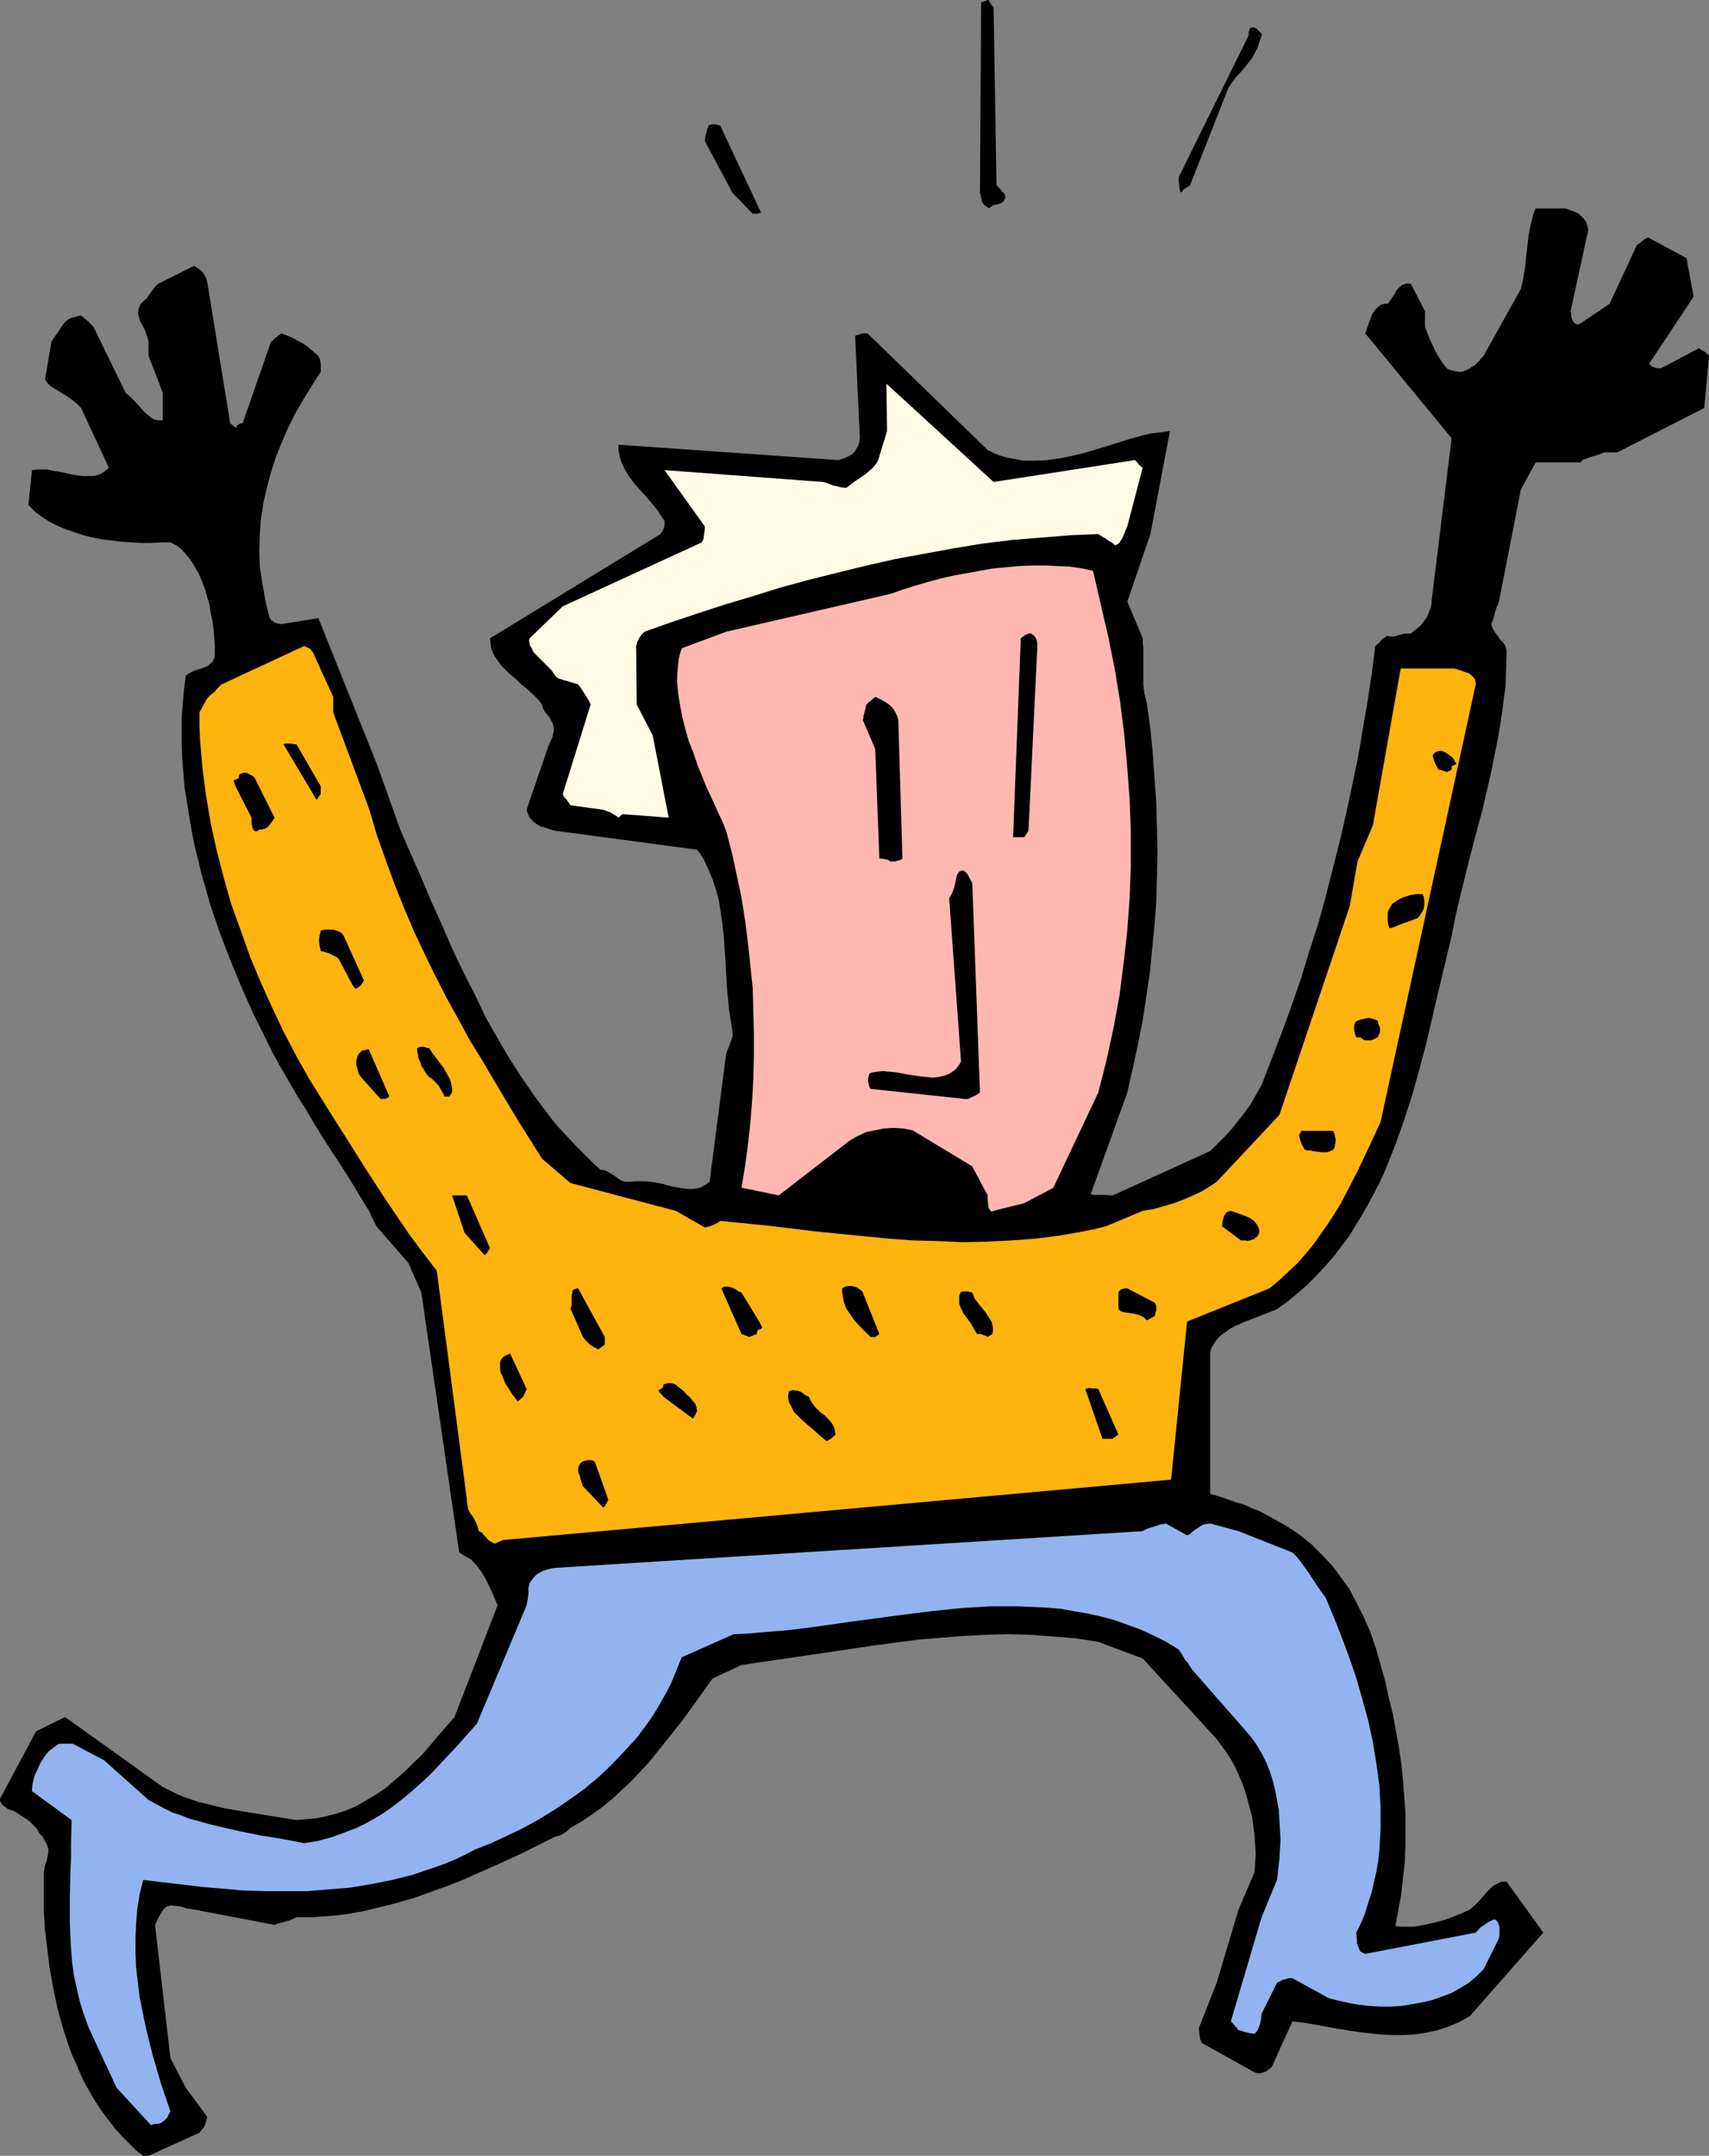
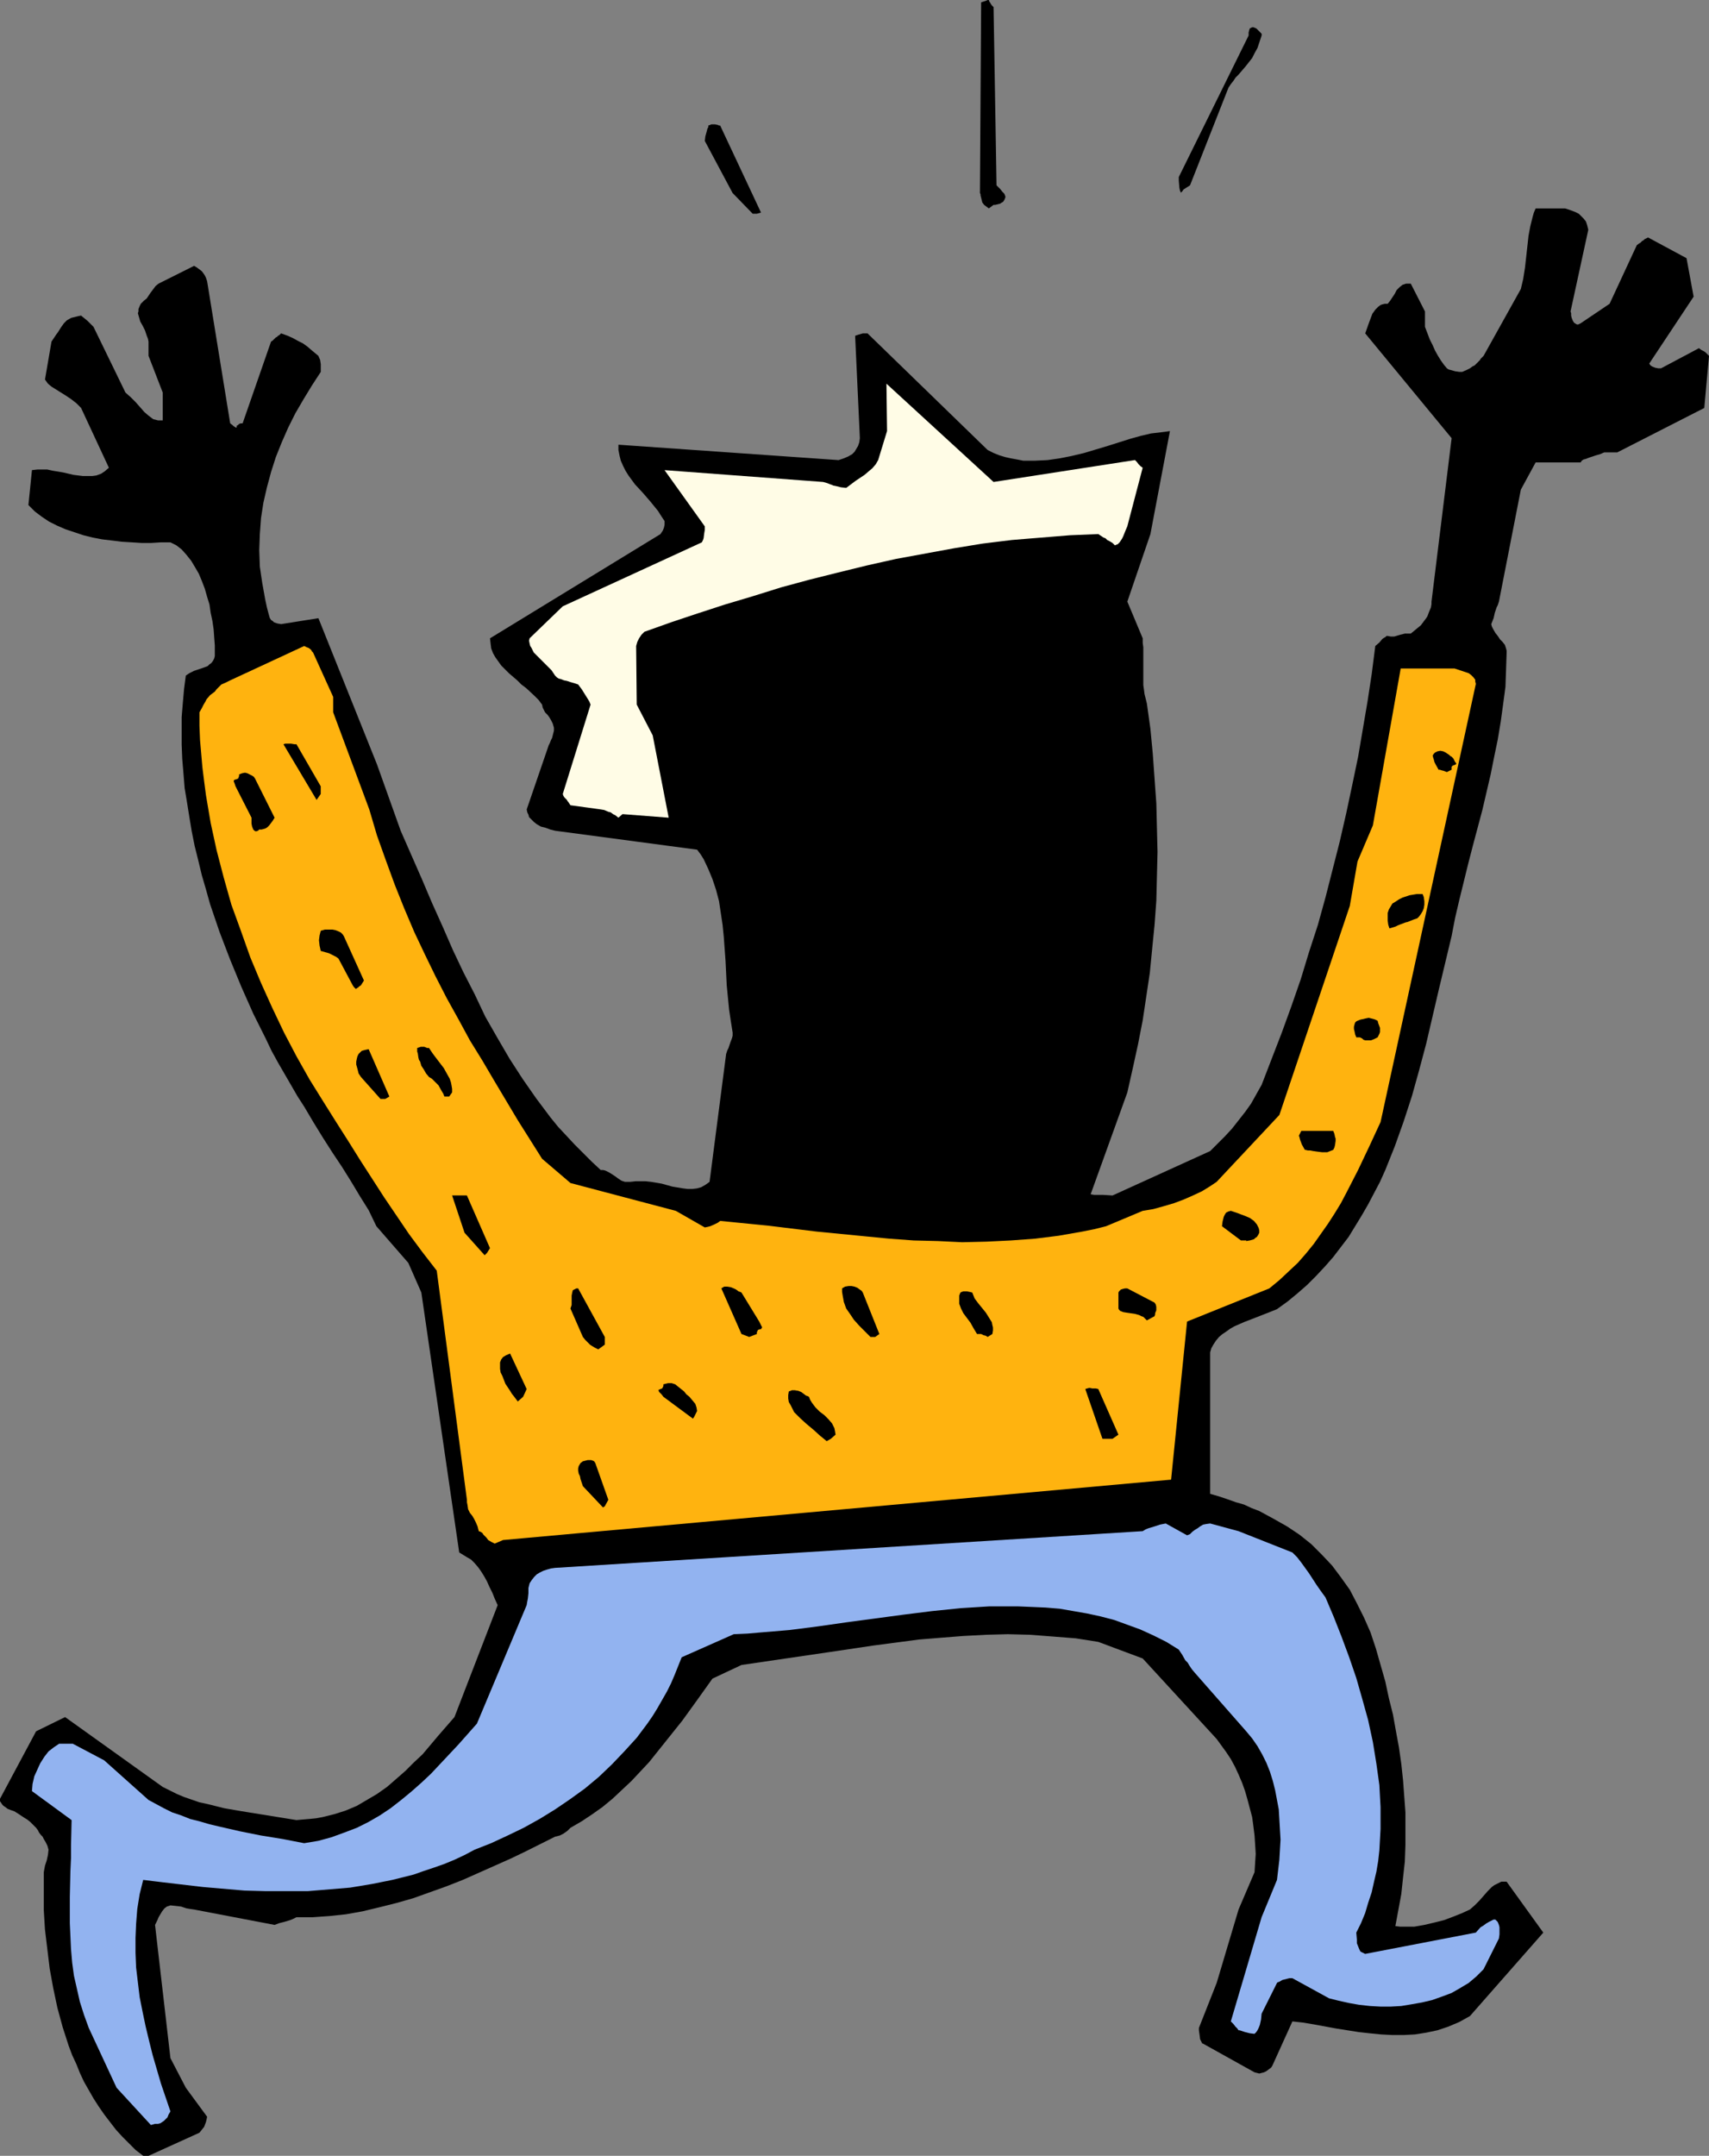
<svg xmlns="http://www.w3.org/2000/svg" xmlns:ns1="http://sodipodi.sourceforge.net/DTD/sodipodi-0.dtd" xmlns:ns2="http://www.inkscape.org/namespaces/inkscape" version="1.0" width="123.478mm" height="155.668mm" id="svg32" ns1:docname="Panicking.wmf">
  <rect width="100%" height="100%" fill="#808080" stroke="none" />
  <ns1:namedview id="namedview32" pagecolor="#ffffff" bordercolor="#000000" borderopacity="0.25" ns2:showpageshadow="2" ns2:pageopacity="0.0" ns2:pagecheckerboard="0" ns2:deskcolor="#d1d1d1" ns2:document-units="mm" />
  <defs id="defs1">
    <pattern id="WMFhbasepattern" patternUnits="userSpaceOnUse" width="6" height="6" x="0" y="0" />
  </defs>
  <path style="fill:#000000;fill-opacity:1;fill-rule:evenodd;stroke:none" d="m 40.561,588.353 13.897,-6.302 0.646,-0.808 0.646,-0.808 0.485,-1.293 0.162,-0.646 0.162,-0.808 -5.817,-7.918 -4.202,-8.08 -4.202,-36.358 0.323,-0.646 0.323,-0.646 0.323,-0.808 0.485,-0.808 0.485,-0.808 0.646,-0.808 0.646,-0.485 0.97,-0.323 1.454,0.162 1.454,0.162 1.454,0.485 0.97,0.162 1.131,0.162 21.977,4.201 1.293,-0.485 1.293,-0.323 1.616,-0.485 0.808,-0.323 0.97,-0.485 h 4.525 l 4.525,-0.323 4.525,-0.485 4.525,-0.808 4.686,-1.131 4.525,-1.131 4.525,-1.293 4.525,-1.616 4.525,-1.616 4.525,-1.778 4.363,-1.939 4.363,-1.939 4.363,-1.939 4.04,-1.939 4.202,-2.101 3.878,-1.939 1.293,-0.323 0.97,-0.485 1.131,-0.808 0.808,-0.808 3.07,-1.778 2.909,-1.939 2.747,-1.939 2.747,-2.262 2.586,-2.424 2.586,-2.424 2.424,-2.585 2.424,-2.585 4.525,-5.656 4.525,-5.656 4.202,-5.817 4.04,-5.656 7.918,-3.717 12.12,-1.778 12.12,-1.778 11.958,-1.778 6.141,-0.808 6.141,-0.808 5.979,-0.485 6.141,-0.485 6.141,-0.323 5.979,-0.162 6.141,0.162 6.302,0.485 6.141,0.485 6.141,0.97 12.12,4.525 20.2,21.976 1.293,1.778 1.293,1.778 1.293,1.939 1.131,2.101 0.97,2.101 0.97,2.262 0.808,2.262 0.646,2.262 0.646,2.424 0.646,2.424 0.323,2.424 0.323,2.585 0.162,2.424 0.162,2.585 -0.162,2.424 -0.162,2.585 -4.363,10.18 -5.979,20.037 -4.848,12.281 v 0.646 l 0.162,1.131 0.162,1.293 0.323,0.646 0.323,0.646 v -0.162 l 14.22,7.918 0.646,0.162 0.646,0.162 0.646,-0.162 0.646,-0.162 0.646,-0.323 0.646,-0.485 0.646,-0.485 0.323,-0.485 5.494,-12.119 2.909,0.323 2.909,0.485 6.141,1.131 6.141,0.97 2.909,0.323 3.232,0.323 3.07,0.162 h 3.07 l 3.07,-0.162 3.07,-0.485 3.07,-0.646 2.909,-0.97 3.07,-1.293 1.454,-0.808 1.454,-0.808 20.038,-22.784 -10.019,-13.897 h -0.808 -0.646 l -0.646,0.323 -0.646,0.323 -0.646,0.323 -0.646,0.485 -1.131,1.131 -1.131,1.293 -1.131,1.293 -1.293,1.293 -1.293,1.131 -2.101,0.97 -2.424,0.97 -2.586,0.97 -2.586,0.646 -2.747,0.646 -2.747,0.485 h -2.747 -1.131 l -1.293,-0.162 0.808,-4.363 0.808,-4.363 0.485,-4.525 0.485,-4.363 0.162,-4.525 v -4.363 -4.525 l -0.323,-4.363 -0.323,-4.363 -0.485,-4.525 -0.646,-4.525 -0.808,-4.363 -0.808,-4.525 -1.131,-4.525 -0.97,-4.525 -1.293,-4.525 -1.293,-4.525 -1.454,-4.363 -1.778,-4.04 -1.939,-3.878 -1.939,-3.717 -2.424,-3.393 -2.424,-3.232 -2.747,-2.909 -2.909,-2.909 -3.232,-2.585 -3.394,-2.262 -3.717,-2.101 -3.878,-2.101 -2.101,-0.808 -2.101,-0.97 -2.262,-0.646 -2.262,-0.808 -2.424,-0.808 -2.262,-0.646 v -38.62 l 0.323,-1.131 0.646,-1.131 0.646,-0.97 0.808,-0.97 0.97,-0.808 0.97,-0.646 1.131,-0.808 1.131,-0.646 2.586,-1.131 2.909,-1.131 2.909,-1.131 3.232,-1.293 2.909,-2.101 2.747,-2.262 2.586,-2.262 2.424,-2.424 2.424,-2.585 2.262,-2.585 2.101,-2.747 2.101,-2.747 1.778,-2.909 1.778,-2.909 1.778,-3.07 3.232,-6.14 1.454,-3.232 2.586,-6.464 2.424,-6.787 2.262,-6.948 1.939,-6.948 1.939,-7.272 3.394,-14.543 3.555,-14.866 0.97,-5.009 1.131,-4.848 2.424,-9.857 1.293,-5.009 1.293,-4.848 1.293,-4.848 2.262,-9.695 0.97,-4.848 0.97,-4.686 0.808,-4.848 0.646,-4.686 0.646,-4.848 0.162,-4.525 0.162,-4.848 v -0.485 l -0.162,-0.646 -0.323,-0.97 -0.646,-0.808 -0.646,-0.646 -0.646,-0.97 -0.646,-0.808 -0.646,-1.131 -0.323,-0.646 -0.162,-0.646 0.646,-1.616 0.323,-1.454 0.485,-1.454 0.323,-0.646 0.323,-0.97 5.979,-30.541 4.04,-7.433 h 12.281 l 0.323,-0.485 0.485,-0.323 0.646,-0.162 0.808,-0.323 0.97,-0.323 0.97,-0.323 1.131,-0.323 1.131,-0.485 h 3.555 l 23.755,-12.119 1.293,-14.22 v 0 l -0.162,-0.162 -0.162,-0.162 -0.323,-0.323 -0.323,-0.323 -0.485,-0.323 -0.646,-0.323 -0.646,-0.485 -10.342,5.494 h -0.808 l -0.808,-0.162 -0.808,-0.323 -0.485,-0.323 -0.323,-0.485 12.12,-18.26 -1.939,-10.503 -10.504,-5.656 -0.323,0.162 -0.323,0.162 -0.323,0.162 -0.162,0.162 -0.162,0.162 -0.323,0.162 -0.162,0.162 -0.323,0.323 -0.323,0.162 -0.646,0.485 -7.433,15.998 -7.918,5.333 -0.323,0.162 -0.323,0.162 h -0.323 l -0.323,-0.162 -0.485,-0.323 -0.323,-0.485 -0.323,-0.808 -0.162,-0.646 v -0.646 l -0.162,-0.485 4.848,-22.3 -0.323,-1.293 -0.323,-0.97 -0.646,-0.808 -0.646,-0.646 -0.646,-0.646 -0.97,-0.485 -1.293,-0.485 -1.454,-0.485 h -8.08 l -0.485,1.131 -0.323,1.131 -0.646,2.585 -0.485,2.585 -0.323,2.909 -0.646,5.817 -0.485,3.07 -0.646,2.747 -10.181,18.26 -0.808,0.808 -0.162,0.323 -0.323,0.323 -1.131,1.131 -0.646,0.323 -0.646,0.485 -0.97,0.485 -1.131,0.485 h -0.808 l -1.131,-0.162 -1.131,-0.323 -0.646,-0.162 -0.485,-0.323 -0.808,-0.97 -0.808,-1.131 -0.808,-1.293 -0.808,-1.454 -0.646,-1.454 -0.808,-1.616 -1.293,-3.393 v -4.201 l -3.878,-7.595 h -0.646 -0.646 l -0.485,0.162 -0.485,0.162 -0.808,0.646 -0.808,0.808 -0.485,0.97 -0.646,0.97 -0.646,0.97 -0.646,0.808 h -0.808 l -0.646,0.162 -0.485,0.162 -0.646,0.485 -0.323,0.323 -0.485,0.485 -0.808,1.131 -0.485,1.293 -0.485,1.293 -0.97,2.747 23.593,28.602 -5.494,44.599 v 0.323 0.323 l -0.162,0.97 -0.485,1.131 -0.485,1.293 -0.323,0.485 -0.485,0.646 -0.97,1.293 -2.747,2.262 h -0.808 -0.808 l -1.293,0.323 -1.616,0.485 h -0.97 l -0.808,-0.162 h -0.323 l -0.323,0.323 -0.323,0.162 -0.485,0.323 -0.808,0.97 -1.131,0.97 -0.97,7.595 -1.131,7.433 -1.293,7.595 -1.293,7.595 -1.616,7.756 -1.616,7.595 -1.778,7.756 -1.939,7.595 -1.939,7.595 -2.101,7.595 -2.424,7.433 -2.262,7.433 -2.586,7.433 -2.586,7.11 -2.747,7.11 -2.747,7.11 -1.454,2.585 -1.454,2.585 -1.616,2.262 -1.778,2.262 -1.778,2.262 -1.939,2.101 -1.939,1.939 -2.101,2.101 -26.663,12.119 -2.586,-0.162 h -1.616 -0.808 l -0.97,-0.162 10.019,-27.794 1.454,-6.464 1.454,-6.625 1.293,-6.625 0.97,-6.464 0.97,-6.464 0.646,-6.625 0.646,-6.464 0.485,-6.625 0.162,-6.625 0.162,-6.625 -0.162,-6.625 -0.162,-6.625 -0.485,-6.787 -0.485,-6.787 -0.646,-6.787 -0.97,-6.948 -0.323,-1.293 -0.323,-1.293 -0.162,-1.293 -0.162,-1.131 v -2.101 -1.939 -1.939 -2.101 -2.262 l -0.162,-1.131 v -1.293 l -4.202,-10.019 6.302,-18.421 5.333,-28.117 -1.131,0.162 -1.293,0.162 -2.747,0.323 -2.747,0.646 -2.909,0.808 -3.07,0.97 -3.07,0.97 -6.464,1.939 -3.394,0.808 -3.232,0.646 -3.394,0.485 -3.394,0.162 h -3.232 l -1.616,-0.323 -1.778,-0.323 -1.454,-0.323 -1.616,-0.485 -1.616,-0.646 -1.616,-0.808 -32.804,-31.833 h -0.485 -0.808 l -1.131,0.323 -0.97,0.323 1.293,27.955 -0.162,1.131 -0.323,0.97 -0.485,0.808 -0.485,0.808 -0.646,0.646 -1.131,0.646 -1.131,0.485 -1.454,0.485 -60.114,-4.201 v 1.454 l 0.323,1.616 0.323,1.293 0.646,1.454 0.646,1.293 0.808,1.293 1.778,2.424 2.101,2.262 2.101,2.424 2.101,2.585 0.808,1.293 0.97,1.454 v 0.97 l -0.162,0.808 -0.323,0.808 -0.323,0.485 -0.323,0.485 -46.54,28.44 0.162,1.454 0.162,1.293 0.485,1.293 0.646,1.131 0.808,1.131 0.808,1.131 0.97,0.97 1.131,1.131 2.262,1.939 1.131,1.131 1.293,0.97 2.262,2.101 1.131,1.131 0.97,1.293 0.162,0.808 0.323,0.646 0.323,0.646 0.646,0.646 0.485,0.646 0.485,0.808 0.485,0.97 0.323,1.131 v 0.808 l -0.162,0.646 -0.323,1.293 -0.323,0.646 -0.323,0.808 -0.323,0.646 -0.323,0.97 -5.656,16.482 0.162,0.808 0.323,0.646 0.162,0.646 0.485,0.485 0.808,0.808 0.808,0.646 1.131,0.646 1.293,0.323 1.293,0.485 1.293,0.323 38.783,5.171 0.97,1.293 0.808,1.293 1.293,2.747 1.131,2.747 0.97,2.909 0.808,3.07 0.485,3.232 0.485,3.232 0.323,3.232 0.485,6.625 0.323,6.625 0.646,6.625 0.485,3.232 0.485,3.07 v 0.808 l -0.162,0.646 -0.485,1.293 -0.485,1.454 -0.323,0.646 -0.323,0.97 -4.525,34.904 -1.131,0.808 -1.131,0.646 -1.131,0.323 -1.293,0.162 h -1.293 l -1.293,-0.162 -2.909,-0.485 -2.909,-0.808 -2.909,-0.485 -1.454,-0.162 h -1.454 -1.293 l -1.454,0.162 h -0.808 -0.646 l -0.97,-0.323 -0.97,-0.646 -0.646,-0.485 -0.97,-0.646 -0.808,-0.485 -0.97,-0.485 -0.646,-0.162 h -0.646 l -2.424,-2.262 -2.424,-2.424 -2.262,-2.262 -2.262,-2.424 -2.262,-2.424 -2.101,-2.585 -3.878,-5.171 -3.717,-5.332 -3.555,-5.494 -3.394,-5.817 -3.232,-5.656 -2.909,-6.14 -3.07,-5.979 -2.909,-6.14 -2.747,-6.302 -2.909,-6.464 -2.747,-6.464 -2.909,-6.625 -2.909,-6.625 -6.464,-18.098 -15.998,-39.913 -10.181,1.616 -0.97,-0.162 -0.97,-0.323 -0.323,-0.323 -0.485,-0.323 -0.323,-0.485 -0.162,-0.485 -0.646,-2.424 -0.485,-2.262 -0.808,-4.525 -0.646,-4.363 -0.162,-4.525 0.162,-4.363 0.323,-4.363 0.646,-4.201 0.97,-4.201 1.131,-4.201 1.293,-4.04 1.616,-4.04 1.778,-4.04 1.939,-3.878 2.262,-3.878 2.262,-3.717 2.424,-3.717 v -0.97 -1.131 L 87.424,98.247 86.939,97.116 85,95.5 83.868,94.531 82.737,93.723 81.444,93.076 79.99,92.269 78.536,91.622 76.758,90.976 l -0.323,0.323 -0.162,0.162 -0.323,0.162 -0.162,0.162 -0.162,0.162 -0.323,0.162 -0.162,0.162 -0.323,0.323 -0.323,0.323 -0.485,0.323 -7.757,22.3 h -0.485 l -0.485,0.162 -0.162,0.162 -0.162,0.162 -0.323,0.162 v 0.323 0.162 H 64.315 L 64.154,116.507 63.831,116.346 63.507,116.022 62.861,115.538 56.559,76.756 56.397,76.271 56.235,75.786 55.912,75.14 55.589,74.655 l -0.485,-0.646 -0.646,-0.485 -0.646,-0.485 -0.808,-0.485 -9.696,4.848 -0.808,0.646 -0.485,0.646 -0.97,1.293 -0.97,1.454 -0.808,0.646 -0.808,0.808 -0.323,0.646 -0.323,0.808 v 0.646 l -0.162,0.485 0.323,1.131 0.323,1.131 0.646,1.131 0.323,0.646 0.323,0.646 0.485,1.454 0.323,0.808 0.162,0.808 v 3.878 l 3.878,10.019 v 7.595 h -0.646 -0.646 l -0.646,-0.162 -0.646,-0.162 -0.646,-0.485 -0.646,-0.485 -1.131,-0.97 -1.131,-1.293 -1.293,-1.454 -1.293,-1.293 -1.454,-1.293 -8.726,-17.937 -0.808,-0.808 -0.808,-0.808 -1.778,-1.454 -0.808,0.162 -0.646,0.162 -0.646,0.162 -0.646,0.162 -1.131,0.646 -0.808,0.808 -0.808,1.131 -0.808,1.293 -0.485,0.646 -0.323,0.485 -0.97,1.454 -1.778,10.342 0.808,1.131 0.97,0.808 1.293,0.808 2.586,1.616 1.454,0.97 1.454,1.131 0.646,0.646 0.646,0.646 7.595,16.321 -1.131,0.97 -0.97,0.646 -1.293,0.485 -1.131,0.162 h -1.293 -1.293 l -1.293,-0.162 -1.293,-0.162 -2.747,-0.646 -2.909,-0.485 -1.454,-0.323 h -1.293 -1.454 l -1.454,0.162 -0.97,9.534 1.778,1.778 1.939,1.454 1.939,1.293 2.262,1.131 2.262,0.97 2.424,0.808 2.424,0.808 2.586,0.646 2.586,0.485 2.747,0.323 2.586,0.323 2.747,0.162 2.586,0.162 h 2.747 l 2.586,-0.162 h 2.586 l 1.616,0.808 1.454,1.131 1.293,1.454 1.293,1.616 0.97,1.616 1.131,1.939 0.808,1.939 0.808,2.101 0.646,2.262 0.646,2.101 0.323,2.262 0.485,2.262 0.323,2.262 0.162,2.262 0.162,2.101 v 1.939 0.97 l -0.162,0.646 -0.323,0.646 -0.485,0.646 -0.485,0.323 -0.485,0.485 -1.293,0.485 -2.424,0.808 -1.293,0.646 -0.485,0.323 -0.485,0.323 -0.485,3.717 -0.323,3.717 -0.323,3.878 v 3.717 3.878 l 0.162,3.878 0.323,3.878 0.323,4.04 0.646,3.878 0.646,4.04 0.646,3.878 0.808,4.04 0.97,3.878 0.97,4.04 1.131,3.878 1.131,4.04 2.586,7.595 2.909,7.595 3.07,7.433 3.232,7.272 3.394,6.787 1.616,3.393 1.778,3.232 1.778,3.07 1.778,3.07 1.778,3.07 1.778,2.747 2.586,4.363 2.586,4.201 2.586,4.04 2.586,3.878 2.424,3.878 2.424,4.04 2.424,3.878 2.101,4.363 8.726,10.019 3.555,8.08 10.342,70.939 2.101,1.293 1.131,0.646 0.97,0.97 0.97,1.131 0.808,1.131 0.808,1.293 0.808,1.454 0.646,1.454 0.808,1.616 0.646,1.616 0.808,1.778 -11.797,30.541 -4.363,5.009 -4.363,5.171 -2.424,2.262 -2.262,2.262 -2.586,2.262 -2.424,2.101 -2.747,1.939 -2.747,1.616 -2.747,1.616 -3.07,1.293 -3.07,0.97 -3.232,0.808 -1.778,0.323 -1.616,0.162 -1.939,0.162 -1.778,0.162 -5.009,-0.808 -5.009,-0.808 -5.009,-0.808 -4.686,-0.808 -4.525,-1.131 -2.262,-0.485 -4.202,-1.454 -1.939,-0.808 -1.939,-0.97 L 44.439,487.682 17.776,468.614 9.857,472.492 0,490.914 v 0.646 l 0.323,0.485 0.323,0.485 0.323,0.323 0.485,0.323 0.646,0.485 0.808,0.323 0.97,0.323 1.293,0.808 1.454,0.97 0.808,0.485 0.808,0.646 0.808,0.808 0.808,0.808 0.485,0.646 0.323,0.646 0.485,0.646 0.485,0.485 0.323,0.646 0.485,0.808 0.485,0.97 0.323,1.131 -0.162,1.454 -0.323,1.454 -0.485,1.454 -0.323,1.778 v 5.009 5.333 l 0.323,5.332 0.646,5.333 0.646,5.333 0.97,5.333 1.131,5.332 1.454,5.333 1.616,5.009 0.97,2.585 1.131,2.424 0.97,2.424 1.131,2.424 1.293,2.262 1.293,2.262 1.454,2.262 1.454,2.101 1.616,2.101 1.616,2.101 1.778,1.939 1.778,1.778 1.778,1.778 2.101,1.616 z" id="path1" />
  <path style="fill:#92b3f0;fill-opacity:1;fill-rule:evenodd;stroke:none" d="m 42.338,579.627 h 0.808 l 0.646,-0.162 0.485,-0.323 0.485,-0.323 0.485,-0.485 0.485,-0.485 0.323,-0.808 0.485,-0.808 -2.586,-7.595 -2.262,-7.756 -0.97,-3.878 -0.97,-4.04 -0.808,-3.878 -0.808,-4.04 -0.485,-4.04 -0.485,-4.04 -0.162,-4.04 v -4.04 l 0.162,-3.878 0.323,-4.04 0.646,-4.04 0.97,-3.878 5.333,0.646 5.494,0.646 5.494,0.646 5.656,0.485 5.656,0.485 5.817,0.162 h 5.817 5.656 l 5.817,-0.485 5.817,-0.485 5.817,-0.97 5.656,-1.131 5.817,-1.454 2.747,-0.97 2.909,-0.97 2.747,-0.97 2.747,-1.131 2.747,-1.293 2.747,-1.454 4.525,-1.778 4.525,-2.101 4.363,-2.101 4.363,-2.424 4.202,-2.585 4.04,-2.747 4.04,-2.909 3.878,-3.232 3.555,-3.393 3.394,-3.555 3.394,-3.717 2.909,-3.878 1.454,-2.101 1.293,-2.101 1.293,-2.262 1.293,-2.262 1.131,-2.262 0.97,-2.262 0.97,-2.424 0.97,-2.424 14.22,-6.302 3.717,-0.162 3.717,-0.323 7.757,-0.646 7.595,-0.97 7.918,-1.131 15.675,-2.101 7.757,-0.97 7.918,-0.808 7.757,-0.485 h 3.878 3.878 l 3.878,0.162 3.717,0.162 3.878,0.323 3.717,0.646 3.717,0.646 3.717,0.808 3.717,0.97 3.555,1.293 3.555,1.293 3.555,1.616 3.555,1.778 3.394,2.101 0.97,1.454 0.808,1.454 0.646,0.646 0.485,0.808 0.323,0.485 0.323,0.485 0.808,0.97 14.059,15.998 1.616,1.939 1.454,2.101 1.293,2.262 1.131,2.262 0.97,2.424 0.808,2.585 0.646,2.585 0.485,2.585 0.485,2.585 0.162,2.747 0.162,2.747 0.162,2.747 -0.162,2.747 -0.162,2.747 -0.323,2.747 -0.323,2.747 -4.202,10.18 -8.403,28.44 0.323,0.323 0.162,0.162 0.323,0.323 v 0.162 h 0.162 l 0.162,0.323 0.162,0.162 0.162,0.162 0.323,0.323 0.323,0.485 h 0.323 l 0.485,0.162 0.97,0.323 1.293,0.323 1.293,0.162 0.485,-0.485 0.323,-0.485 0.323,-0.646 0.323,-0.808 0.323,-1.454 0.162,-1.616 4.202,-8.403 0.162,-0.162 0.485,-0.162 0.808,-0.485 1.293,-0.323 0.646,-0.162 h 0.808 l 10.019,5.494 v 0 l 2.586,0.646 2.909,0.646 2.747,0.485 2.909,0.323 2.909,0.162 h 2.747 l 2.909,-0.162 2.909,-0.485 2.747,-0.485 2.747,-0.646 2.747,-0.97 2.586,-0.97 2.262,-1.293 2.424,-1.454 2.101,-1.778 1.939,-1.939 4.202,-8.403 0.162,-1.131 v -1.293 -0.646 l -0.162,-0.646 -0.323,-0.808 -0.646,-0.646 h -0.485 l -0.646,0.323 -0.646,0.323 -0.808,0.485 -0.646,0.485 -0.808,0.485 -1.293,1.454 -30.218,5.817 -0.646,-0.323 -0.646,-0.323 -0.323,-0.646 -0.323,-0.808 -0.323,-0.808 v -0.97 l -0.162,-1.939 1.293,-2.585 1.131,-2.747 0.808,-2.747 0.97,-2.909 0.646,-2.909 0.646,-2.747 0.485,-2.909 0.323,-2.909 0.162,-2.909 0.162,-2.909 v -3.07 -2.909 l -0.162,-2.909 -0.162,-3.07 -0.808,-5.817 -0.97,-5.979 -1.293,-5.979 -1.616,-5.817 -1.616,-5.656 -1.939,-5.656 -2.101,-5.656 -2.101,-5.333 -2.262,-5.332 -1.293,-1.778 -1.131,-1.616 -2.101,-3.232 -2.101,-2.909 -1.131,-1.454 -1.293,-1.293 -14.705,-5.817 -7.757,-2.101 v 0 l -1.131,0.162 -0.808,0.162 -0.808,0.485 -0.646,0.485 -0.808,0.485 -0.646,0.485 -0.646,0.646 -0.808,0.323 -5.817,-3.232 v 0 l -1.616,0.323 -1.454,0.485 -1.616,0.485 -0.808,0.323 -0.808,0.485 -160.465,10.019 -1.131,0.162 -1.131,0.323 -0.97,0.323 -0.97,0.485 -0.808,0.485 -0.646,0.646 -0.646,0.808 -0.646,0.97 -0.162,0.646 -0.162,0.646 v 1.454 l -0.162,1.454 -0.162,0.808 -0.162,0.97 -13.574,32.318 -5.009,5.656 -5.009,5.333 -2.586,2.747 -2.586,2.424 -2.747,2.424 -2.747,2.262 -2.909,2.262 -2.909,1.939 -3.07,1.778 -3.232,1.616 -3.394,1.293 -3.555,1.293 -3.555,0.97 -3.878,0.646 -5.817,-1.131 -5.979,-0.97 -5.656,-1.131 -5.656,-1.293 -2.747,-0.646 -2.747,-0.808 -2.586,-0.646 -2.424,-0.97 -2.424,-0.808 -2.262,-1.131 -2.101,-1.131 -2.101,-1.131 -12.12,-10.827 -8.565,-4.525 h -3.717 l -1.454,0.97 -1.454,1.131 -1.131,1.454 -1.131,1.778 -0.808,1.778 -0.808,1.778 -0.485,2.101 -0.162,1.939 10.827,7.918 -0.162,6.948 v 3.393 l -0.162,3.555 -0.162,7.11 v 7.11 l 0.162,3.555 0.162,3.555 0.323,3.717 0.485,3.555 0.808,3.555 0.808,3.555 1.131,3.555 1.293,3.555 7.595,16.321 9.373,10.18 z" id="path2" />
  <path style="fill:#ffb30f;fill-opacity:1;fill-rule:evenodd;stroke:none" d="m 137.357,420.298 182.442,-16.482 4.363,-43.145 22.462,-9.049 2.747,-2.262 2.586,-2.424 2.424,-2.262 2.262,-2.585 2.101,-2.585 1.939,-2.747 1.939,-2.747 1.778,-2.747 1.778,-2.909 1.616,-3.07 3.07,-5.979 3.07,-6.464 3.07,-6.625 26.017,-119.577 -0.162,-0.646 v -0.485 l -0.485,-0.646 -0.646,-0.646 -0.646,-0.485 -1.939,-0.646 -1.939,-0.646 h -14.705 l -7.595,42.822 -4.202,9.857 -2.101,12.119 -19.23,57.042 -17.129,18.26 -1.939,1.293 -2.101,1.293 -2.424,1.131 -2.586,1.131 -2.586,0.97 -2.747,0.808 -2.909,0.808 -2.909,0.485 -10.019,4.201 -3.232,0.808 -3.232,0.646 -6.464,1.131 -6.464,0.808 -6.625,0.485 -6.625,0.323 -6.625,0.162 -6.625,-0.323 -6.625,-0.162 -6.625,-0.485 -6.625,-0.646 -13.251,-1.293 -6.625,-0.808 -6.625,-0.808 -13.089,-1.293 -0.646,0.485 -0.97,0.485 -1.131,0.485 -0.646,0.162 -0.808,0.162 -7.918,-4.525 -28.764,-7.595 -7.757,-6.625 -6.625,-10.503 -6.464,-10.827 -3.232,-5.494 -3.394,-5.494 -3.07,-5.656 -3.232,-5.817 -3.07,-5.979 -2.909,-5.979 -2.909,-6.14 -2.747,-6.464 -2.586,-6.464 -2.424,-6.625 -2.424,-6.787 -2.101,-7.11 -9.857,-26.501 v -4.201 l -5.494,-12.119 v 0 l -0.162,-0.162 -0.162,-0.162 -0.162,-0.323 -0.323,-0.323 -0.485,-0.323 -0.485,-0.162 -0.646,-0.323 -20.2,9.372 -1.293,0.646 -1.131,0.485 -0.808,0.808 -0.485,0.485 -0.485,0.646 -0.646,0.485 -0.646,0.485 -0.97,1.131 -0.323,0.646 -0.485,0.808 -0.485,0.97 -0.646,1.131 v 3.717 l 0.162,3.878 0.323,3.717 0.323,3.717 0.485,3.878 0.485,3.717 1.293,7.595 1.616,7.433 1.939,7.433 2.101,7.433 2.586,7.11 2.586,7.272 2.909,6.948 3.07,6.787 3.232,6.787 3.394,6.464 3.555,6.302 3.717,5.979 3.555,5.656 3.394,5.333 3.232,5.171 6.464,10.019 3.394,5.009 3.394,5.009 3.717,5.009 3.878,5.009 8.241,62.536 v 0.646 l 0.162,0.808 0.162,1.131 0.485,0.97 0.646,0.808 0.485,0.808 0.485,0.97 0.485,1.131 0.162,0.646 0.162,0.646 0.485,0.162 0.485,0.323 0.323,0.485 0.808,0.808 0.485,0.646 0.808,0.485 0.97,0.485 z" id="path3" />
  <path style="fill:#000000;fill-opacity:1;fill-rule:evenodd;stroke:none" d="m 165.151,411.088 0.97,-1.778 -3.555,-10.019 -0.323,-0.485 -0.323,-0.162 -0.485,-0.162 h -0.485 -0.485 l -0.646,0.162 -0.646,0.162 -0.646,0.485 -0.485,0.808 -0.162,0.646 v 0.646 l 0.162,0.808 0.323,0.646 0.162,0.808 0.323,0.97 0.323,0.97 5.494,5.817 z" id="path4" />
  <path style="fill:#000000;fill-opacity:1;fill-rule:evenodd;stroke:none" d="m 226.881,392.666 1.293,-1.131 -0.162,-0.97 -0.162,-0.808 -0.323,-0.646 -0.323,-0.646 -0.97,-1.131 -1.131,-1.131 -1.293,-0.97 -1.131,-1.131 -0.97,-1.293 -0.485,-0.808 -0.323,-0.808 -0.323,-0.162 -0.485,-0.162 -0.646,-0.485 -0.646,-0.485 -0.808,-0.323 -0.97,-0.162 h -0.808 l -0.323,0.162 -0.485,0.162 -0.162,0.97 v 0.97 l 0.162,0.97 0.485,0.808 0.485,0.97 0.485,0.97 0.808,0.808 0.808,0.808 1.778,1.616 1.939,1.616 1.778,1.616 0.808,0.646 0.97,0.808 z" id="path5" />
  <path style="fill:#000000;fill-opacity:1;fill-rule:evenodd;stroke:none" d="m 303.801,392.666 1.616,-1.131 -5.494,-12.443 -0.646,-0.162 h -0.97 l -0.808,-0.162 -0.646,0.162 -0.485,0.162 4.686,13.574 z" id="path6" />
  <path style="fill:#000000;fill-opacity:1;fill-rule:evenodd;stroke:none" d="m 189.552,386.688 0.808,-1.616 -0.162,-0.97 -0.323,-0.97 -0.808,-0.97 -0.808,-0.97 -0.808,-0.646 -0.646,-0.808 -1.616,-1.293 -0.808,-0.646 -0.97,-0.323 h -0.485 -0.485 l -0.646,0.162 -0.646,0.162 v 0.485 l -0.162,0.323 -0.162,0.323 -0.485,0.162 -0.323,0.162 h -0.162 v 0.162 0.162 l 0.162,0.323 0.323,0.323 0.323,0.323 0.485,0.646 8.08,5.979 z" id="path7" />
  <path style="fill:#000000;fill-opacity:1;fill-rule:evenodd;stroke:none" d="m 142.851,381.193 0.97,-2.101 -4.525,-9.695 -1.131,0.485 -0.808,0.485 -0.485,0.646 -0.323,0.808 v 0.808 0.97 l 0.162,0.97 0.485,0.97 0.808,2.101 1.293,1.939 0.485,0.808 0.646,0.808 0.485,0.646 0.485,0.646 z" id="path8" />
  <path style="fill:#000000;fill-opacity:1;fill-rule:evenodd;stroke:none" d="m 165.151,366.973 v -2.101 l -7.272,-13.25 h -0.485 l -0.323,0.162 -0.323,0.162 -0.323,0.162 -0.162,0.646 -0.162,0.808 v 0.808 0.97 0.808 l -0.323,0.97 3.394,7.756 0.646,0.808 0.808,0.808 0.485,0.485 0.485,0.323 0.808,0.485 0.97,0.485 z" id="path9" />
  <path style="fill:#000000;fill-opacity:1;fill-rule:evenodd;stroke:none" d="m 204.581,364.873 2.101,-0.808 v -0.485 l 0.162,-0.323 0.162,-0.323 0.485,-0.162 h 0.323 l 0.162,-0.323 0.162,-0.162 -0.162,-0.323 -0.162,-0.323 -0.162,-0.323 -0.323,-0.646 -4.848,-7.918 -0.323,-0.162 -0.485,-0.162 -0.646,-0.485 -0.646,-0.323 -0.808,-0.323 -0.97,-0.162 h -0.808 l -0.323,0.162 -0.485,0.323 5.494,12.443 z" id="path10" />
  <path style="fill:#000000;fill-opacity:1;fill-rule:evenodd;stroke:none" d="m 239.001,364.873 1.131,-0.808 -4.525,-11.311 -0.323,-0.485 -0.485,-0.323 -0.646,-0.485 -0.808,-0.323 -0.808,-0.162 h -0.808 l -0.97,0.162 -0.808,0.485 v 0.97 l 0.162,0.97 0.323,1.778 0.646,1.778 1.131,1.616 0.97,1.454 1.454,1.616 1.454,1.454 1.616,1.616 z" id="path11" />
  <path style="fill:#000000;fill-opacity:1;fill-rule:evenodd;stroke:none" d="m 269.704,364.873 1.293,-0.808 0.162,-0.97 v -0.808 l -0.162,-0.646 -0.162,-0.808 -0.808,-1.293 -0.808,-1.293 -2.101,-2.585 -0.97,-1.293 -0.323,-0.808 -0.323,-0.808 -0.646,-0.162 -0.808,-0.162 h -0.97 l -0.485,0.162 -0.323,0.162 -0.323,0.808 v 0.808 0.808 0.646 l 0.485,1.293 0.646,1.293 0.97,1.293 0.97,1.293 0.808,1.454 0.97,1.616 h 0.485 0.646 l 0.323,0.162 0.323,0.162 0.646,0.162 z" id="path12" />
  <path style="fill:#000000;fill-opacity:1;fill-rule:evenodd;stroke:none" d="m 315.274,359.217 0.162,-0.485 v -0.323 l 0.323,-0.808 v -0.97 l -0.162,-0.646 -0.323,-0.485 -7.433,-3.878 h -0.646 l -0.646,0.162 -0.485,0.162 -0.162,0.162 -0.323,0.323 -0.162,0.323 v 0.808 0.808 0.485 0.485 0.808 0.97 l 0.162,0.323 0.323,0.323 0.808,0.323 0.97,0.162 1.131,0.162 1.131,0.162 1.131,0.323 0.646,0.323 0.485,0.162 0.485,0.485 0.485,0.485 z" id="path13" />
  <path style="fill:#000000;fill-opacity:1;fill-rule:evenodd;stroke:none" d="m 132.994,341.927 0.808,-1.293 -6.302,-14.382 h -4.04 l 3.394,10.18 5.494,6.14 z" id="path14" />
  <path style="fill:#000000;fill-opacity:1;fill-rule:evenodd;stroke:none" d="m 340.322,338.695 0.97,-0.162 1.131,-0.323 0.323,-0.323 0.485,-0.323 0.323,-0.485 0.323,-0.646 v -0.646 l -0.162,-0.646 -0.323,-0.646 -0.162,-0.323 -0.808,-0.97 -1.131,-0.808 -1.131,-0.485 -1.293,-0.485 -1.293,-0.485 -1.454,-0.485 -0.646,0.162 -0.646,0.323 -0.323,0.485 -0.323,0.646 -0.323,1.293 -0.162,1.293 5.171,3.878 h 1.454 z" id="path15" />
-   <path style="fill:#ffb7b2;fill-opacity:1;fill-rule:evenodd;stroke:none" d="m 271.32,330.454 8.403,-2.101 7.918,-4.201 12.281,-26.016 1.131,-4.363 1.131,-4.525 1.939,-8.888 1.616,-8.888 1.131,-8.888 0.97,-8.726 0.646,-8.888 0.323,-8.888 v -8.888 l -0.323,-8.888 -0.646,-8.726 -0.808,-8.888 -1.131,-9.049 -1.454,-8.888 -1.778,-8.888 -2.101,-9.049 -2.101,-9.049 -3.07,-0.646 -3.232,-0.485 -3.394,-0.162 -3.394,-0.162 h -3.394 l -3.555,0.162 -3.555,0.323 -3.555,0.323 -3.717,0.646 -3.555,0.646 -3.555,0.646 -3.555,0.808 -3.555,0.97 -3.394,0.97 -3.555,1.131 -3.232,1.131 -44.924,10.342 -12.12,4.525 v 0 l -0.485,1.454 -0.323,1.454 -0.162,1.454 -0.162,1.616 -0.162,3.07 0.323,3.232 0.485,3.07 0.646,3.393 0.808,3.232 0.97,3.393 1.293,3.232 1.131,3.393 2.586,6.302 1.454,3.07 1.293,2.909 1.293,2.747 1.131,2.747 1.616,6.14 1.293,5.979 1.293,6.14 0.97,6.14 0.808,6.302 0.646,6.14 0.646,6.14 0.162,6.302 0.162,6.14 v 6.14 l -0.162,6.14 -0.323,5.979 -0.485,5.979 -0.646,5.979 -0.808,5.979 -0.97,5.817 10.181,2.101 18.422,-14.22 0.808,-0.646 0.808,-0.485 0.808,-0.485 0.97,-0.485 2.101,-0.97 2.424,-0.485 2.424,-0.485 2.586,-0.162 2.586,0.162 2.586,0.485 16.321,9.857 4.202,7.918 v 1.131 l 0.162,1.616 0.162,0.808 0.323,0.485 0.162,0.162 0.162,0.162 h 0.323 z" id="path16" />
  <path style="fill:#000000;fill-opacity:1;fill-rule:evenodd;stroke:none" d="m 358.582,314.133 1.131,0.162 1.293,0.162 h 0.646 0.808 l 0.808,-0.323 0.808,-0.323 0.323,-0.646 0.162,-0.646 0.162,-1.131 v -0.646 l -0.162,-0.485 -0.162,-0.808 -0.323,-0.808 h -8.726 l -0.323,0.646 -0.323,0.646 0.162,0.485 0.162,0.646 0.485,1.293 0.808,1.454 h 0.162 l 0.646,0.162 h 0.646 z" id="path17" />
  <path style="fill:#000000;fill-opacity:1;fill-rule:evenodd;stroke:none" d="m 105.199,299.913 1.131,-0.646 -5.656,-12.927 -0.808,0.162 -0.646,0.162 -0.485,0.162 -0.485,0.485 -0.323,0.323 -0.323,0.646 -0.162,0.646 -0.162,0.808 v 0.323 0.485 l 0.323,1.131 0.323,1.293 0.646,0.97 5.333,5.979 z" id="path18" />
  <path style="fill:#000000;fill-opacity:1;fill-rule:evenodd;stroke:none" d="m 122.652,299.267 0.808,-1.131 v -0.97 l -0.162,-0.97 -0.162,-0.808 -0.323,-0.97 -0.808,-1.454 -0.808,-1.454 -2.101,-2.747 -0.97,-1.293 -0.97,-1.454 h -0.162 -0.323 l -0.808,-0.323 h -0.97 l -0.485,0.162 -0.485,0.162 v 0.646 0.323 l 0.162,0.485 0.162,1.131 0.162,0.646 0.323,0.485 0.323,1.131 0.646,0.97 0.646,1.131 0.808,0.97 0.808,0.485 0.646,0.646 1.131,1.131 0.808,1.454 0.485,0.808 0.323,0.808 z" id="path19" />
  <path style="fill:#000000;fill-opacity:1;fill-rule:evenodd;stroke:none" d="m 263.402,299.913 h 0.97 l 0.97,-0.485 1.131,-0.485 1.131,-0.808 -2.101,-57.203 -0.323,-0.485 -0.808,-1.616 -0.485,-0.646 -0.646,-0.485 -0.162,-0.162 h -0.323 l -0.323,0.162 -0.485,0.162 -0.323,0.485 -0.323,0.485 -0.323,1.616 -0.323,1.454 -0.485,1.454 -0.485,0.97 -0.485,0.808 3.232,44.599 -0.485,0.808 -0.485,0.646 -0.485,0.646 -0.646,0.485 -1.293,0.808 -1.293,0.485 -1.454,0.323 -1.616,0.162 -1.616,-0.162 -1.616,-0.162 -3.394,-0.485 -3.394,-0.646 -1.778,-0.162 -1.778,-0.162 -1.616,0.162 -1.778,0.323 -0.323,0.323 -0.162,0.485 -0.162,0.646 v 0.97 l 0.323,1.293 0.323,0.646 z" id="path20" />
  <path style="fill:#000000;fill-opacity:1;fill-rule:evenodd;stroke:none" d="m 372.802,283.916 h 0.808 0.808 l 0.808,-0.323 0.97,-0.485 0.485,-0.97 0.162,-0.485 v -1.131 l -0.485,-1.293 -0.162,-0.646 -0.646,-0.323 -0.485,-0.162 -0.646,-0.162 -0.646,-0.162 -0.808,0.162 -0.646,0.162 -0.808,0.162 -0.808,0.323 -0.323,0.162 -0.323,0.323 -0.162,0.485 -0.162,0.646 v 0.646 l 0.162,0.646 0.162,0.808 0.323,0.808 h 0.323 0.646 l 0.646,0.323 0.323,0.323 z" id="path21" />
  <path style="fill:#000000;fill-opacity:1;fill-rule:evenodd;stroke:none" d="m 98.574,268.888 0.808,-1.293 -5.494,-12.119 -0.323,-0.485 -0.485,-0.485 -0.646,-0.323 -0.808,-0.323 -0.808,-0.162 h -1.131 -0.97 l -1.131,0.323 -0.323,1.293 -0.162,1.293 0.162,1.454 0.323,1.454 1.131,0.323 1.131,0.323 1.293,0.646 0.646,0.323 0.646,0.485 3.878,7.272 0.323,0.485 0.323,0.323 0.162,0.162 h 0.162 l 0.162,-0.162 0.323,-0.162 0.323,-0.323 z" id="path22" />
  <path style="fill:#000000;fill-opacity:1;fill-rule:evenodd;stroke:none" d="m 381.044,252.89 0.646,-0.323 0.808,-0.323 1.293,-0.485 0.646,-0.162 0.808,-0.323 0.808,-0.323 0.97,-0.323 0.485,-0.485 0.485,-0.646 0.485,-0.808 0.323,-0.808 0.162,-0.97 v -0.97 l -0.162,-1.131 -0.323,-0.808 h -1.616 l -1.939,0.323 -0.97,0.323 -0.97,0.323 -0.97,0.485 -0.97,0.646 -0.808,0.485 -0.485,0.808 -0.485,0.808 -0.323,0.97 v 0.97 1.131 l 0.162,1.131 0.323,0.97 z" id="path23" />
  <path style="fill:#000000;fill-opacity:1;fill-rule:evenodd;stroke:none" d="m 243.202,235.115 h 0.485 0.808 l 0.97,-0.323 0.646,-0.162 0.323,-0.323 -1.131,-37.812 -0.323,-1.131 -0.485,-0.97 -0.485,-0.808 -0.646,-0.808 -0.808,-0.646 -0.97,-0.646 -1.131,-0.646 -1.454,-0.646 -0.323,0.323 -0.323,0.162 -0.323,0.323 -0.162,0.162 v 0 0 l -0.162,0.162 -0.323,0.162 -0.162,0.162 -0.323,0.323 -0.323,0.323 -0.162,0.485 v 0.323 l -0.323,1.293 -0.323,1.131 v 0.485 l -0.162,0.485 3.394,7.918 1.131,29.894 h 0.646 l 0.808,0.162 0.808,0.162 z" id="path24" />
  <path style="fill:#000000;fill-opacity:1;fill-rule:evenodd;stroke:none" d="m 279.723,228.49 1.131,-1.778 2.424,-50.416 v -0.646 l -0.162,-0.808 -0.323,-0.808 -0.485,-0.646 -0.323,-0.162 -0.323,-0.323 h -0.323 -0.485 l -0.323,0.162 -0.485,0.162 -0.646,0.485 -0.646,0.485 -2.101,54.295 z" id="path25" />
  <path style="fill:#000000;fill-opacity:1;fill-rule:evenodd;stroke:none" d="m 70.779,226.389 h 0.646 l 0.646,-0.162 0.485,-0.162 0.485,-0.323 0.485,-0.485 0.485,-0.646 0.485,-0.646 0.485,-0.808 -5.171,-10.342 -0.162,-0.323 -0.323,-0.485 -0.485,-0.323 -0.646,-0.323 -0.646,-0.323 -0.646,-0.162 -0.808,0.162 -0.808,0.323 v 0.485 l -0.162,0.323 v 0.162 l -0.162,0.162 -0.323,0.162 -0.646,0.162 -0.162,0.323 v 0.162 l 0.162,0.323 0.162,0.485 0.162,0.485 4.363,8.564 v 0.162 0.646 0.808 l 0.162,0.808 0.323,0.808 0.162,0.162 0.162,0.162 0.323,0.162 h 0.162 l 0.485,-0.162 z" id="path26" />
-   <path style="fill:#fffce6;fill-opacity:1;fill-rule:evenodd;stroke:none" d="m 169.999,222.188 12.604,0.97 -4.363,-22.461 -4.363,-8.403 -0.162,-15.998 0.323,-1.131 0.485,-0.97 0.646,-0.97 0.808,-0.808 7.272,-2.585 7.272,-2.424 7.433,-2.424 7.595,-2.262 7.757,-2.424 7.757,-2.101 7.757,-1.939 7.918,-1.939 7.918,-1.778 7.918,-1.454 7.918,-1.454 7.918,-1.293 7.918,-0.97 7.918,-0.646 7.918,-0.646 7.757,-0.323 0.97,0.646 0.485,0.323 0.485,0.162 0.485,0.485 0.646,0.323 0.808,0.485 0.646,0.646 0.808,-0.323 0.485,-0.485 0.323,-0.485 0.323,-0.485 0.323,-0.646 0.323,-0.808 0.323,-0.808 0.485,-1.131 4.202,-15.998 -0.646,-0.485 -0.485,-0.485 -0.485,-0.646 -0.485,-0.485 -38.621,5.979 -29.249,-26.824 0.162,12.927 -2.424,7.918 -0.646,1.131 -0.97,1.131 -0.97,0.808 -1.131,0.97 -2.424,1.616 -1.293,0.97 -1.293,0.97 -1.454,-0.162 -1.293,-0.323 -0.808,-0.162 -0.323,-0.162 -0.485,-0.162 -0.808,-0.323 -1.131,-0.323 -43.308,-3.232 10.989,15.351 v 0.97 l -0.162,0.97 -0.162,1.293 -0.162,0.485 -0.323,0.646 -37.975,17.452 -9.049,8.726 -0.162,0.646 0.162,0.808 0.162,0.646 0.323,0.485 0.646,1.293 1.131,1.131 1.131,1.131 1.293,1.293 1.293,1.293 0.97,1.454 0.485,0.485 0.485,0.323 0.646,0.162 0.808,0.323 0.808,0.162 0.97,0.323 1.131,0.323 0.97,0.323 0.97,1.293 0.808,1.293 0.808,1.293 0.485,0.808 0.323,0.808 -7.595,24.4 0.162,0.485 0.323,0.485 0.323,0.323 v 0 l 0.323,0.323 0.162,0.323 0.162,0.162 0.323,0.485 0.323,0.485 8.241,1.131 0.97,0.162 1.131,0.485 0.646,0.162 0.646,0.485 0.646,0.323 0.808,0.646 z" id="path27" />
+   <path style="fill:#fffce6;fill-opacity:1;fill-rule:evenodd;stroke:none" d="m 169.999,222.188 12.604,0.97 -4.363,-22.461 -4.363,-8.403 -0.162,-15.998 0.323,-1.131 0.485,-0.97 0.646,-0.97 0.808,-0.808 7.272,-2.585 7.272,-2.424 7.433,-2.424 7.595,-2.262 7.757,-2.424 7.757,-2.101 7.757,-1.939 7.918,-1.939 7.918,-1.778 7.918,-1.454 7.918,-1.454 7.918,-1.293 7.918,-0.97 7.918,-0.646 7.918,-0.646 7.757,-0.323 0.97,0.646 0.485,0.323 0.485,0.162 0.485,0.485 0.646,0.323 0.808,0.485 0.646,0.646 0.808,-0.323 0.485,-0.485 0.323,-0.485 0.323,-0.485 0.323,-0.646 0.323,-0.808 0.323,-0.808 0.485,-1.131 4.202,-15.998 -0.646,-0.485 -0.485,-0.485 -0.485,-0.646 -0.485,-0.485 -38.621,5.979 -29.249,-26.824 0.162,12.927 -2.424,7.918 -0.646,1.131 -0.97,1.131 -0.97,0.808 -1.131,0.97 -2.424,1.616 -1.293,0.97 -1.293,0.97 -1.454,-0.162 -1.293,-0.323 -0.808,-0.162 -0.323,-0.162 -0.485,-0.162 -0.808,-0.323 -1.131,-0.323 -43.308,-3.232 10.989,15.351 v 0.97 l -0.162,0.97 -0.162,1.293 -0.162,0.485 -0.323,0.646 -37.975,17.452 -9.049,8.726 -0.162,0.646 0.162,0.808 0.162,0.646 0.323,0.485 0.646,1.293 1.131,1.131 1.131,1.131 1.293,1.293 1.293,1.293 0.97,1.454 0.485,0.485 0.485,0.323 0.646,0.162 0.808,0.323 0.808,0.162 0.97,0.323 1.131,0.323 0.97,0.323 0.97,1.293 0.808,1.293 0.808,1.293 0.485,0.808 0.323,0.808 -7.595,24.4 0.162,0.485 0.323,0.485 0.323,0.323 v 0 l 0.323,0.323 0.162,0.323 0.162,0.162 0.323,0.485 0.323,0.485 8.241,1.131 0.97,0.162 1.131,0.485 0.646,0.162 0.646,0.485 0.646,0.323 0.808,0.646 " id="path27" />
  <path style="fill:#000000;fill-opacity:1;fill-rule:evenodd;stroke:none" d="m 87.585,216.694 v -2.101 l -6.625,-11.473 h -0.162 -0.323 l -0.97,-0.162 h -0.97 -0.646 l -0.485,0.162 9.049,15.19 z" id="path28" />
  <path style="fill:#000000;fill-opacity:1;fill-rule:evenodd;stroke:none" d="m 395.103,210.715 1.293,-0.646 v -0.485 -0.323 l 0.162,-0.162 0.162,-0.162 0.485,-0.162 0.323,-0.162 0.162,-0.162 v 0 l -0.162,-0.323 -0.162,-0.162 -0.162,-0.323 -0.323,-0.646 -0.485,-0.485 -0.323,-0.162 -0.323,-0.323 -0.485,-0.323 -0.485,-0.323 -0.646,-0.323 -0.808,-0.162 -0.808,0.162 -0.646,0.323 -0.323,0.323 -0.323,0.485 0.162,0.646 0.162,0.485 0.162,0.646 0.323,0.646 0.808,1.454 h 0.323 l 0.485,0.162 0.646,0.162 z" id="path29" />
  <path style="fill:#000000;fill-opacity:1;fill-rule:evenodd;stroke:none" d="m 206.682,58.334 1.131,-0.323 -11.15,-23.754 h -0.323 l -0.323,-0.162 -0.808,-0.162 h -0.97 l -0.323,0.162 -0.485,0.162 v 0.162 0.323 l -0.162,0.162 -0.162,0.485 -0.162,0.646 -0.323,1.131 -0.162,1.293 7.595,14.22 5.494,5.656 z" id="path30" />
  <path style="fill:#000000;fill-opacity:1;fill-rule:evenodd;stroke:none" d="m 271.32,55.911 h 0.485 l 0.646,-0.162 0.646,-0.162 0.485,-0.323 0.323,-0.162 0.323,-0.485 0.162,-0.323 0.162,-0.485 v -0.162 l -0.162,-0.485 -0.162,-0.323 -0.485,-0.485 -0.646,-0.808 -0.97,-0.97 -0.808,-48.639 -0.485,-0.485 -0.323,-0.485 -0.162,-0.323 -0.162,-0.162 L 270.027,0 h -0.162 -0.162 l -0.323,0.162 -0.485,0.162 -0.485,0.162 -0.485,0.162 v 0 l -0.323,52.032 0.162,0.323 v 0.323 l 0.162,0.646 0.162,0.646 0.162,0.646 0.485,0.646 0.646,0.485 0.646,0.485 z" id="path31" />
  <path style="fill:#000000;fill-opacity:1;fill-rule:evenodd;stroke:none" d="m 323.192,51.709 1.778,-1.131 10.504,-26.663 0.646,-0.97 0.646,-0.808 0.646,-0.97 0.808,-0.808 1.939,-2.262 1.778,-2.262 0.646,-1.293 0.808,-1.454 0.485,-1.454 0.646,-1.939 v 0 V 9.534 9.211 l -0.162,-0.162 -0.646,-0.646 -0.646,-0.646 -0.808,-0.323 h -0.323 l -0.323,0.162 -0.323,0.162 -0.162,0.485 -0.162,0.646 V 9.695 L 321.9,48.316 v 0.97 l 0.162,1.939 0.162,0.808 0.162,0.323 v 0.162 h 0.162 l 0.162,-0.162 0.162,-0.162 z" id="path32" />
</svg>